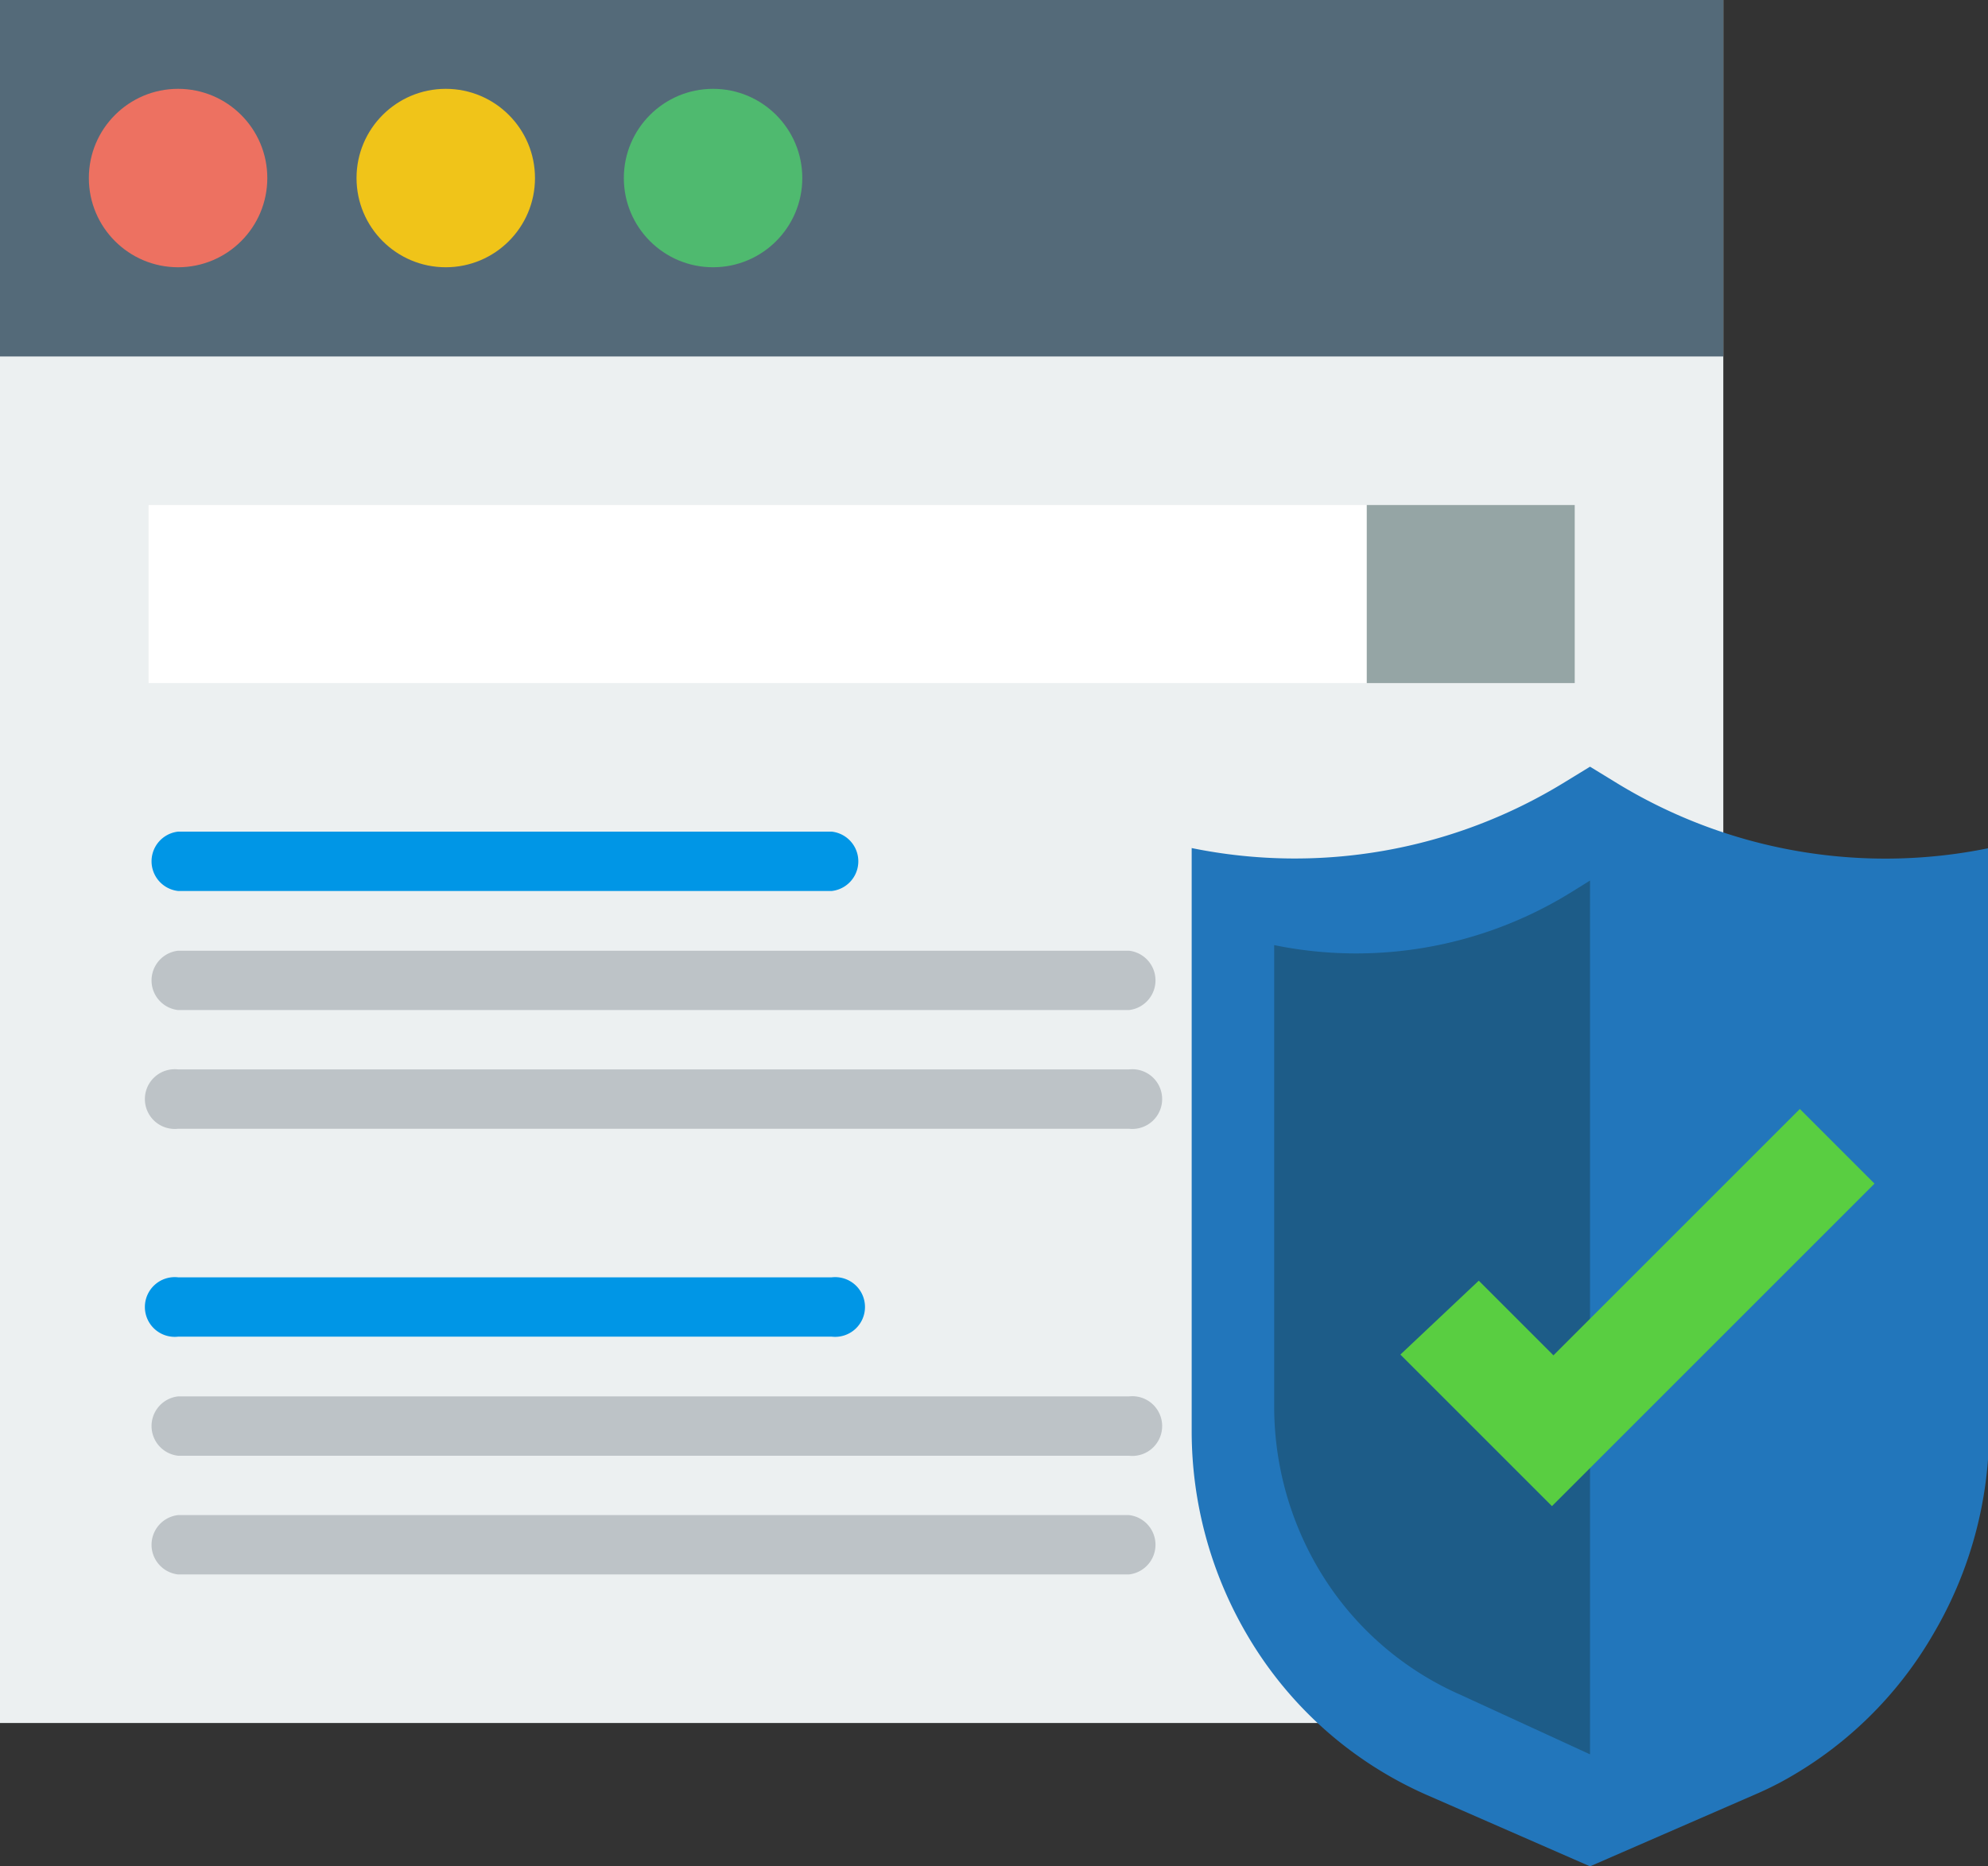
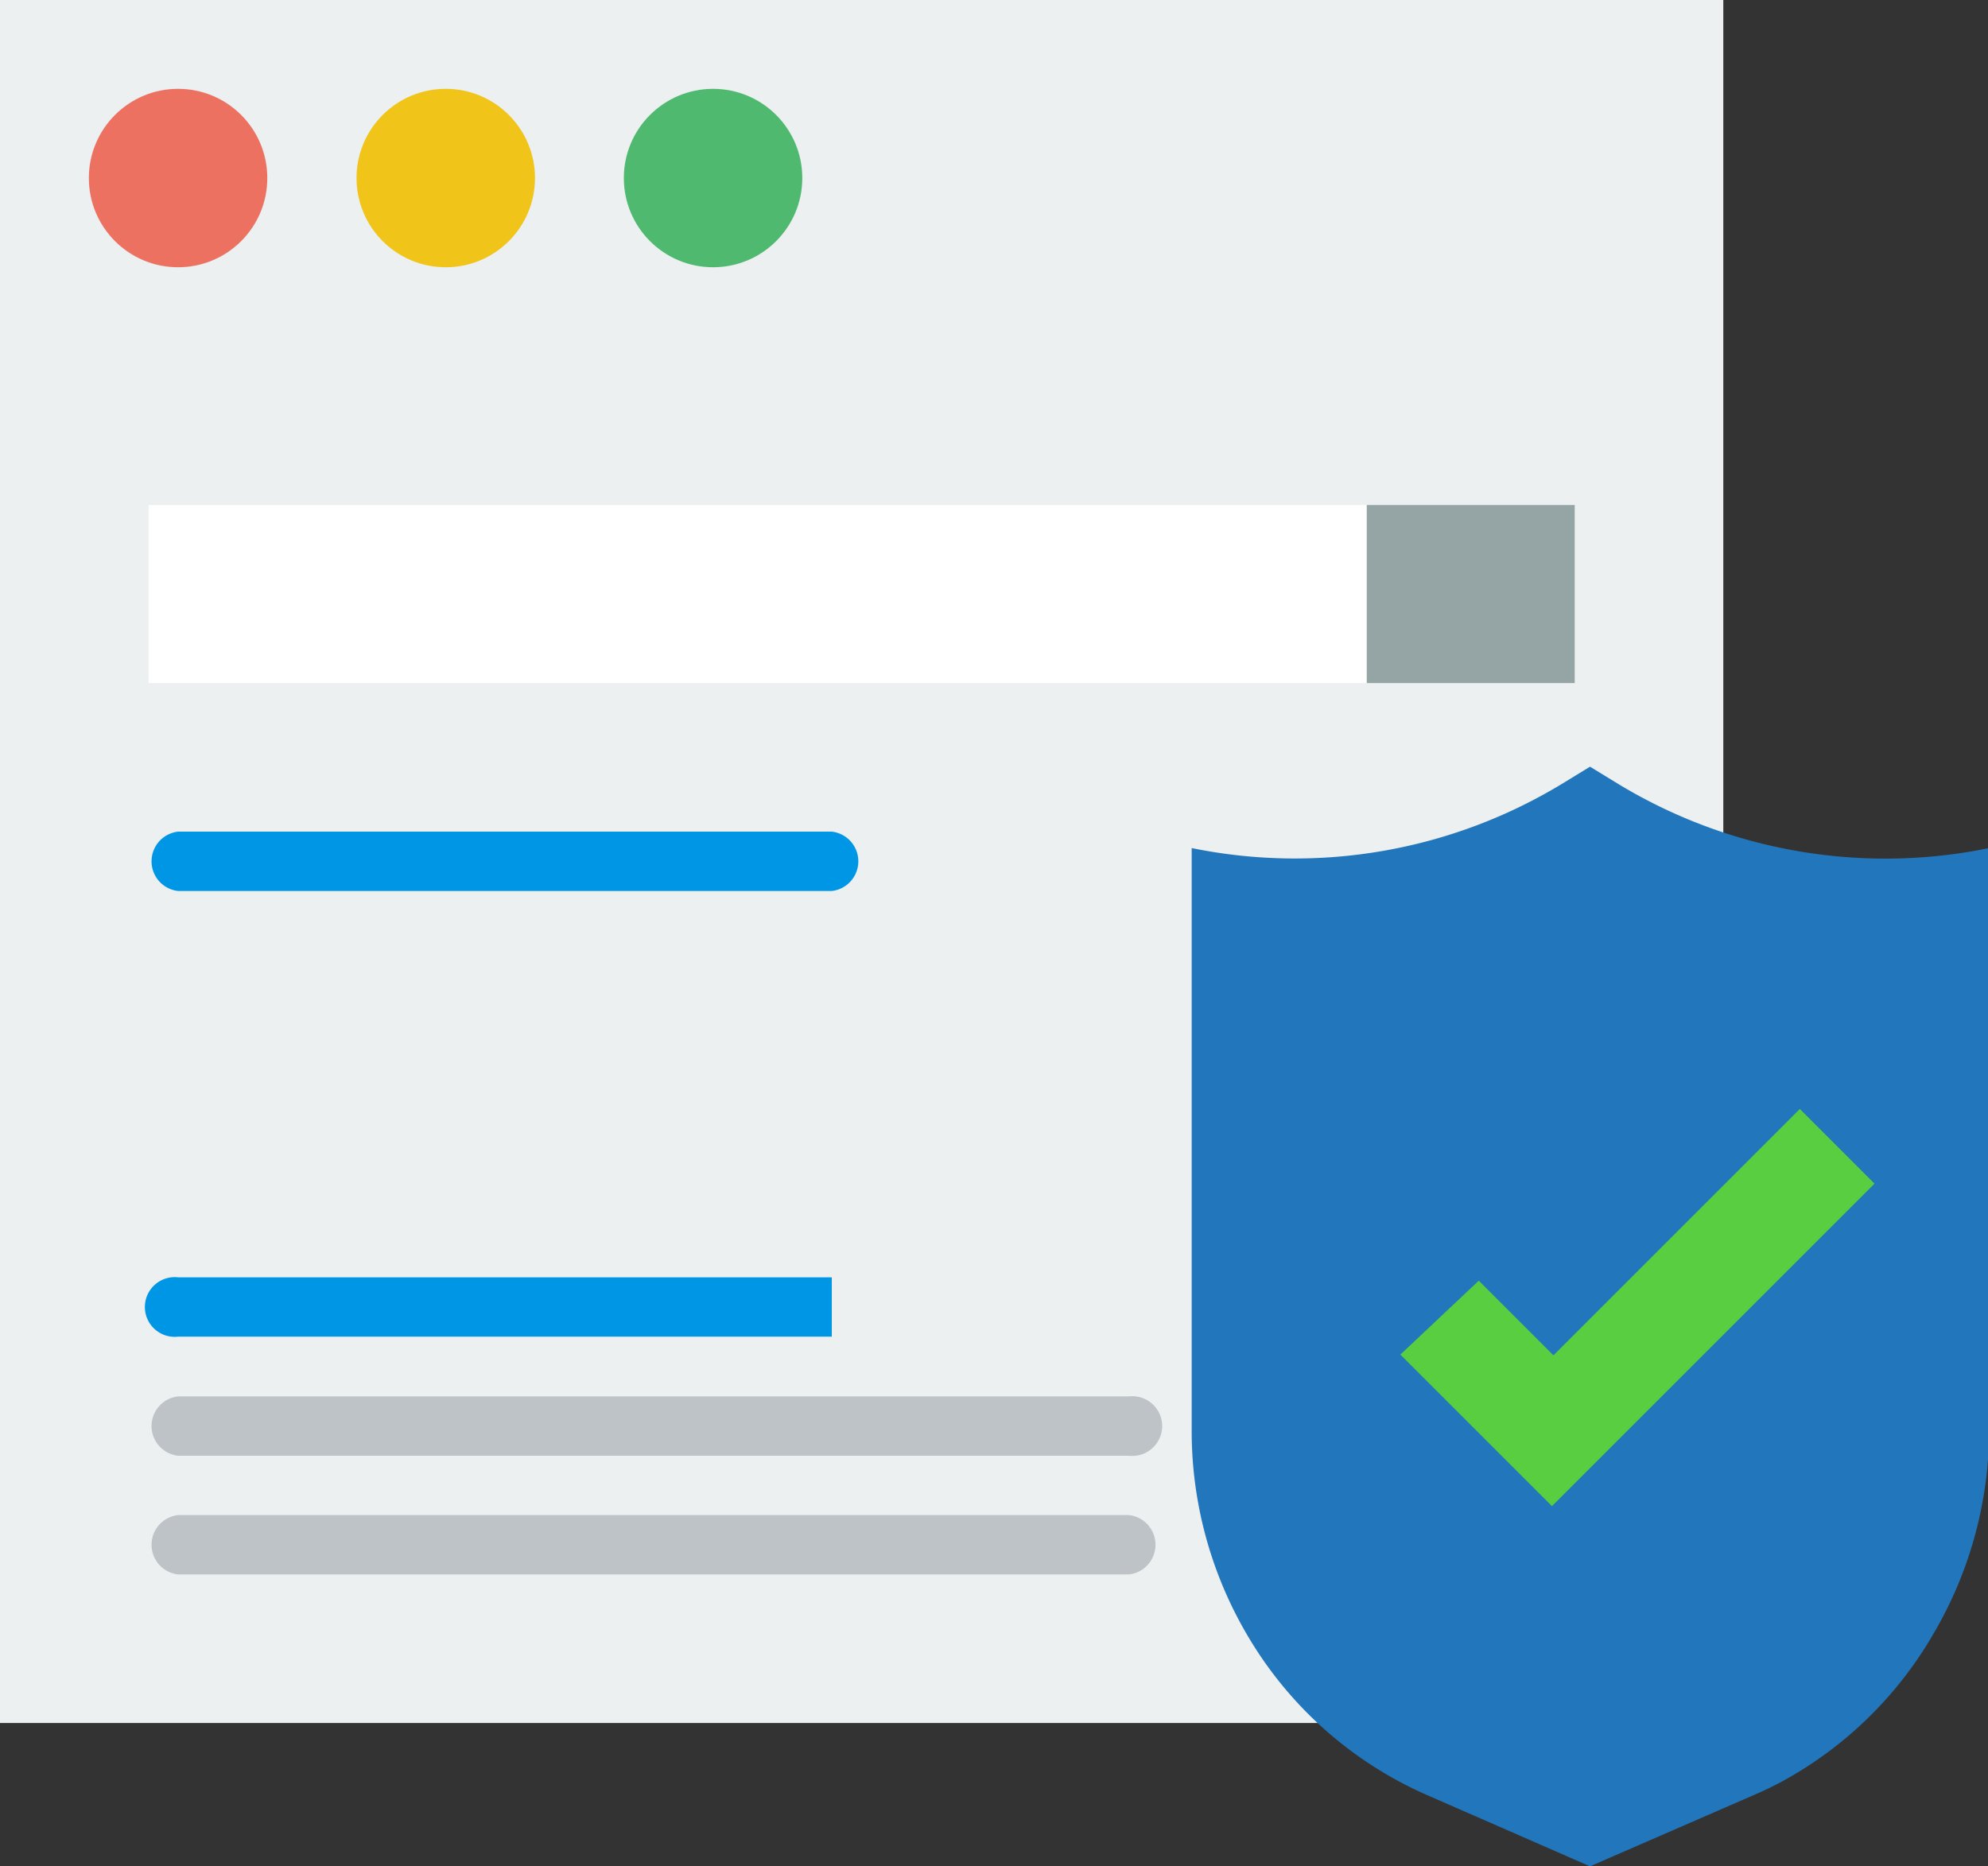
<svg xmlns="http://www.w3.org/2000/svg" viewBox="0 0 53.25 50">
  <rect x="0" y="0" width="53.25" height="50" fill="#333333" stroke="none" />
  <defs>
    <style>.cls-8{fill:#bdc3c7}.cls-9{fill:#0096e6}</style>
  </defs>
  <g id="レイヤー_2" data-name="レイヤー 2">
    <g id="レイヤー_2-2" data-name="レイヤー 2">
      <path fill="#ecf0f1" d="M0 0h46.16v46.16H0z" />
-       <path fill="#546a79" d="M0 0h46.16v9.55H0z" />
      <circle cx="4.77" cy="4.77" r="2.39" fill="#ed7161" />
      <circle cx="11.94" cy="4.77" r="2.39" fill="#f0c419" />
      <circle cx="19.1" cy="4.77" r="2.39" fill="#4fba6f" />
      <path fill="#fff" d="M3.98 13.53h32.63v4.77H3.98z" />
      <path fill="#95a5a5" d="M36.61 13.53h5.57v4.77h-5.57z" />
-       <path class="cls-8" d="M30.24 27.06H4.77a.8.8 0 0 1 0-1.59h25.47a.8.8 0 0 1 0 1.59zm0 3.18H4.77a.8.8 0 1 1 0-1.59h25.47a.8.8 0 1 1 0 1.59z" />
      <path class="cls-9" d="M22.28 23.87H4.77a.8.8 0 0 1 0-1.59h17.51a.8.8 0 0 1 0 1.59z" />
      <path class="cls-8" d="M30.24 39H4.77a.8.8 0 0 1 0-1.59h25.47a.8.8 0 1 1 0 1.59zm0 3.18H4.77a.8.8 0 0 1 0-1.59h25.47a.8.8 0 0 1 0 1.59z" />
-       <path class="cls-9" d="M22.28 35.81H4.77a.8.8 0 1 1 0-1.59h17.51a.8.8 0 1 1 0 1.59z" />
+       <path class="cls-9" d="M22.28 35.81H4.77a.8.8 0 1 1 0-1.59h17.51z" />
      <path d="M43.26 20.95l-.67-.41-.67.41a13.8 13.8 0 0 1-10 1.77v15.62a10.78 10.78 0 0 0 1.48 5.45 10.44 10.44 0 0 0 4.8 4.29L42.59 50 47 48.08q.35-.15.69-.33a10.46 10.46 0 0 0 4.11-4 10.78 10.78 0 0 0 1.48-5.45V22.72a13.8 13.8 0 0 1-10.02-1.77z" fill="#2276bb" />
-       <path d="M42.59 23.59l-.53.33a10.94 10.94 0 0 1-7.93 1.4V37.7A8.56 8.56 0 0 0 35.3 42a8.28 8.28 0 0 0 3.81 3.4l3.48 1.6z" fill="#1d5c88" />
      <path d="M37.51 36.29l4.06 4.06 8.64-8.64-2-2-6.6 6.6-2-2z" fill="#59ce41" />
    </g>
  </g>
</svg>